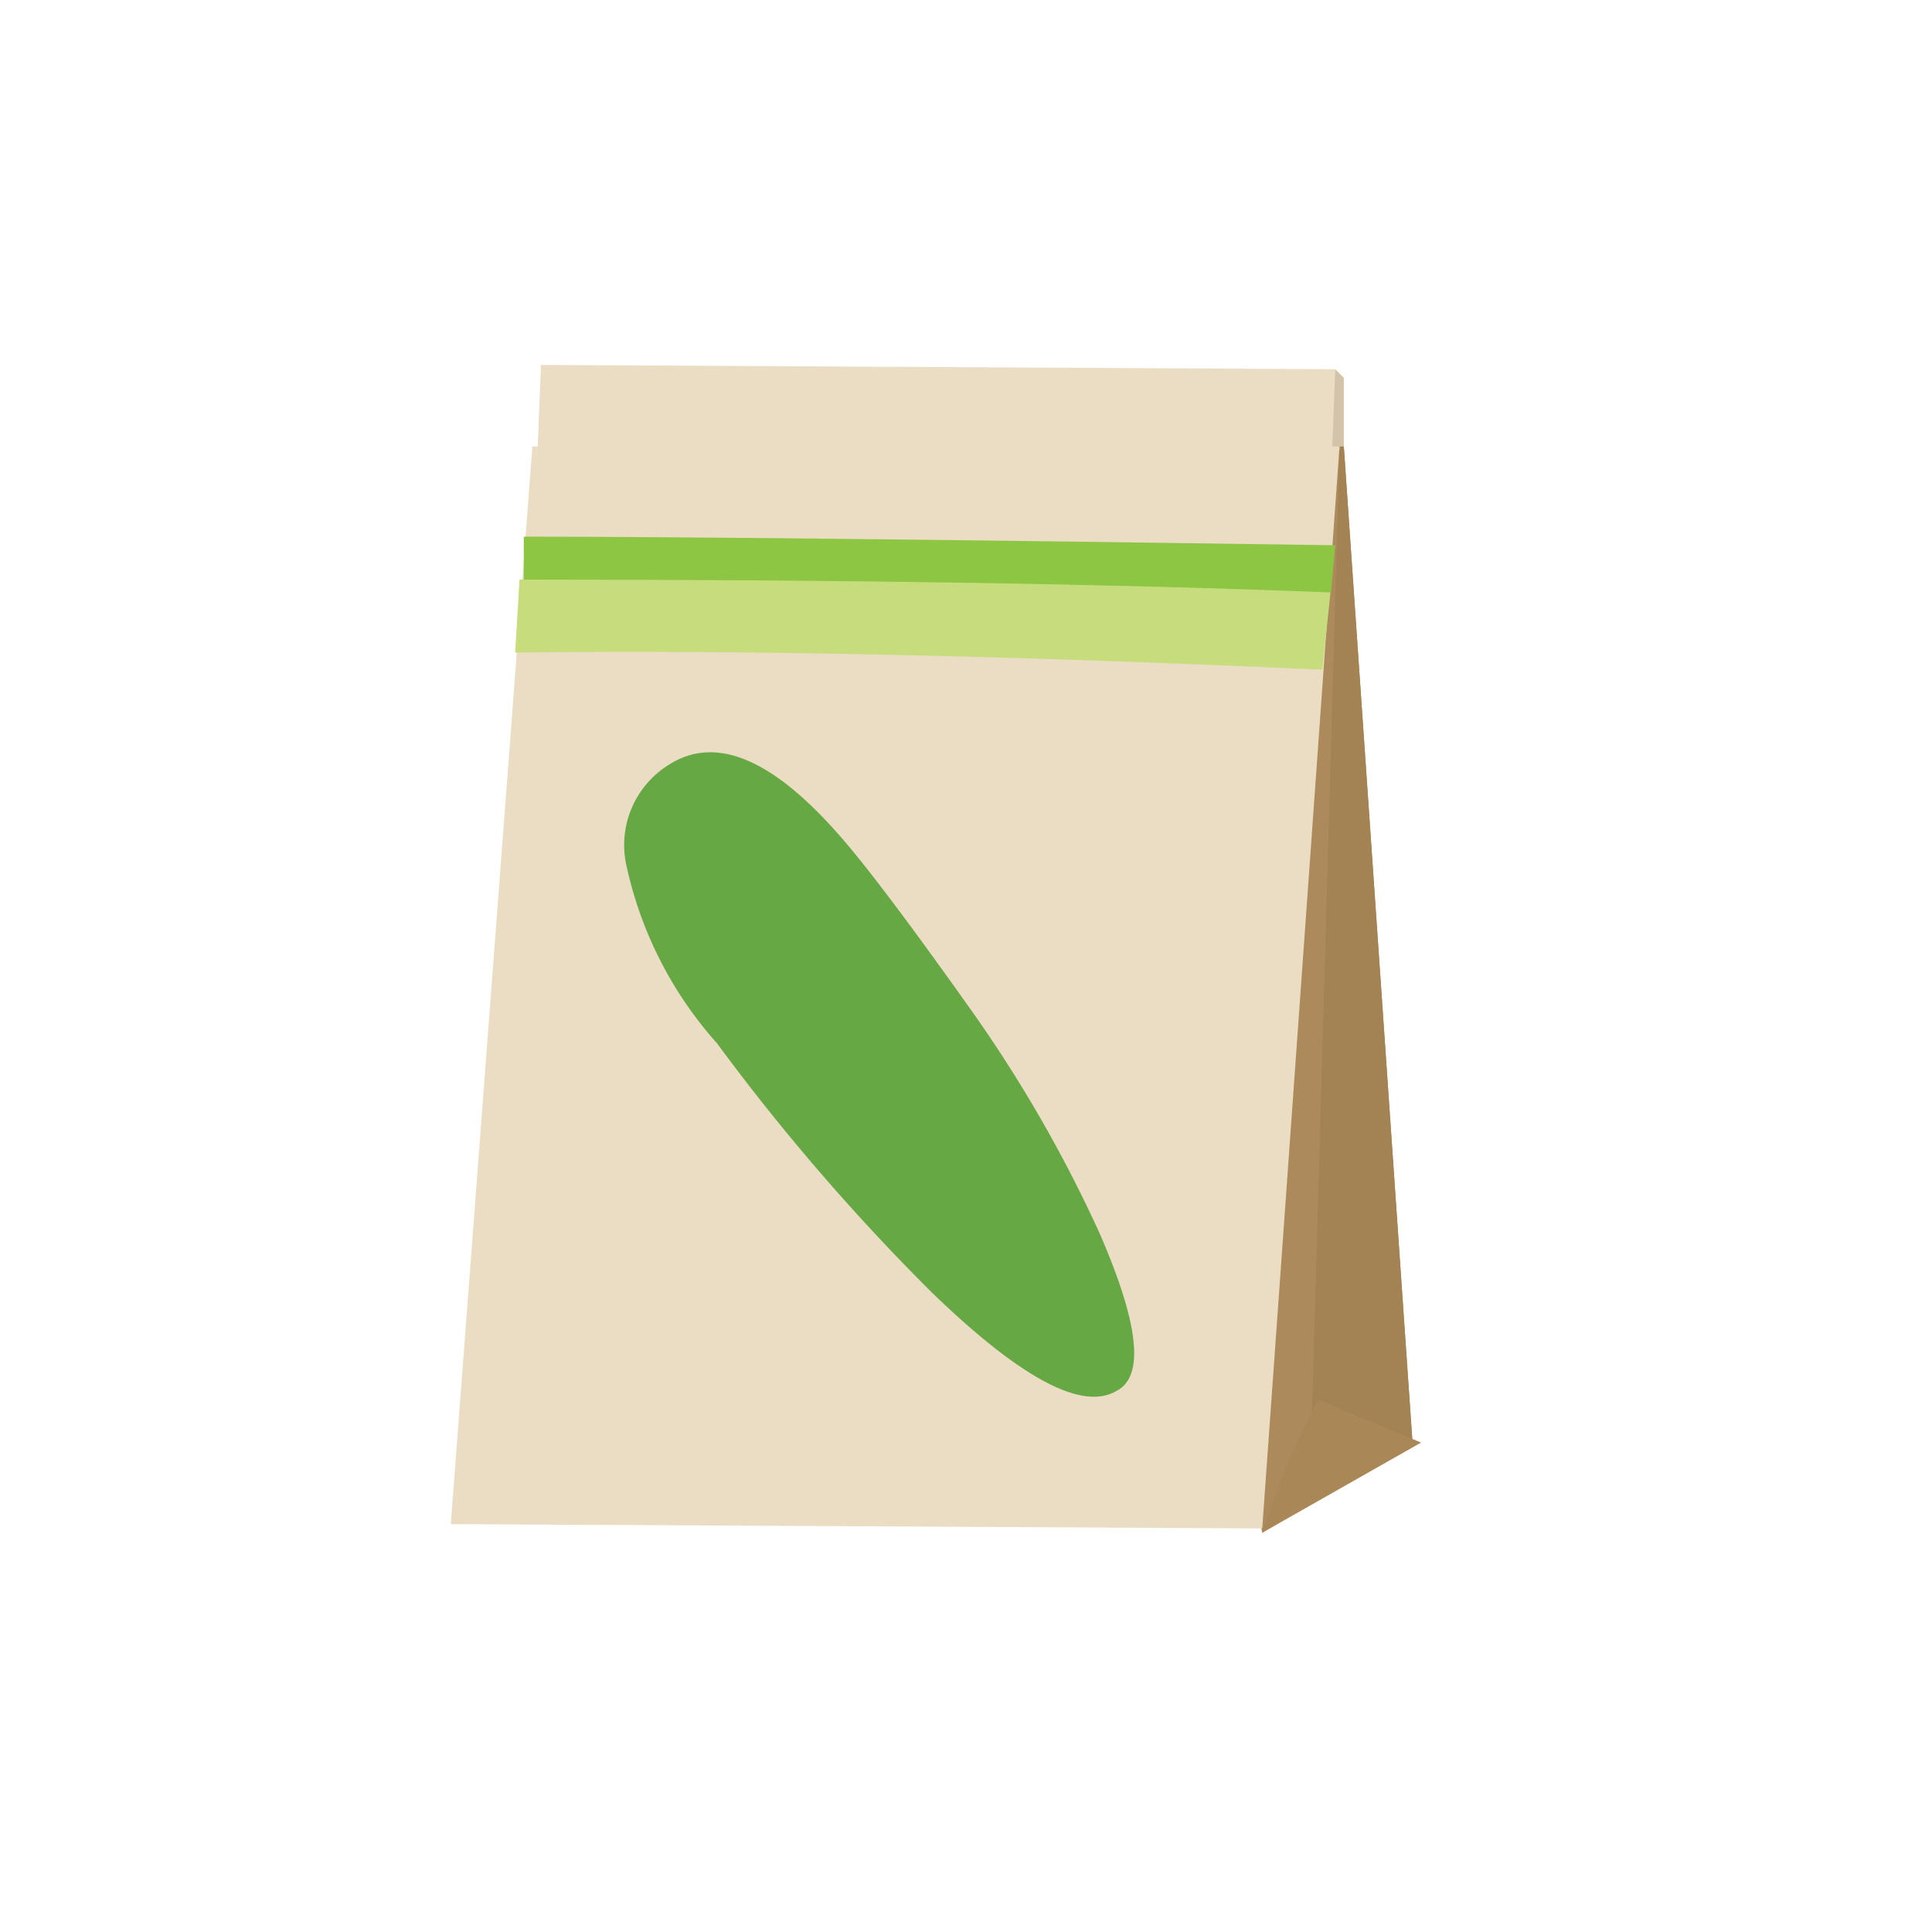
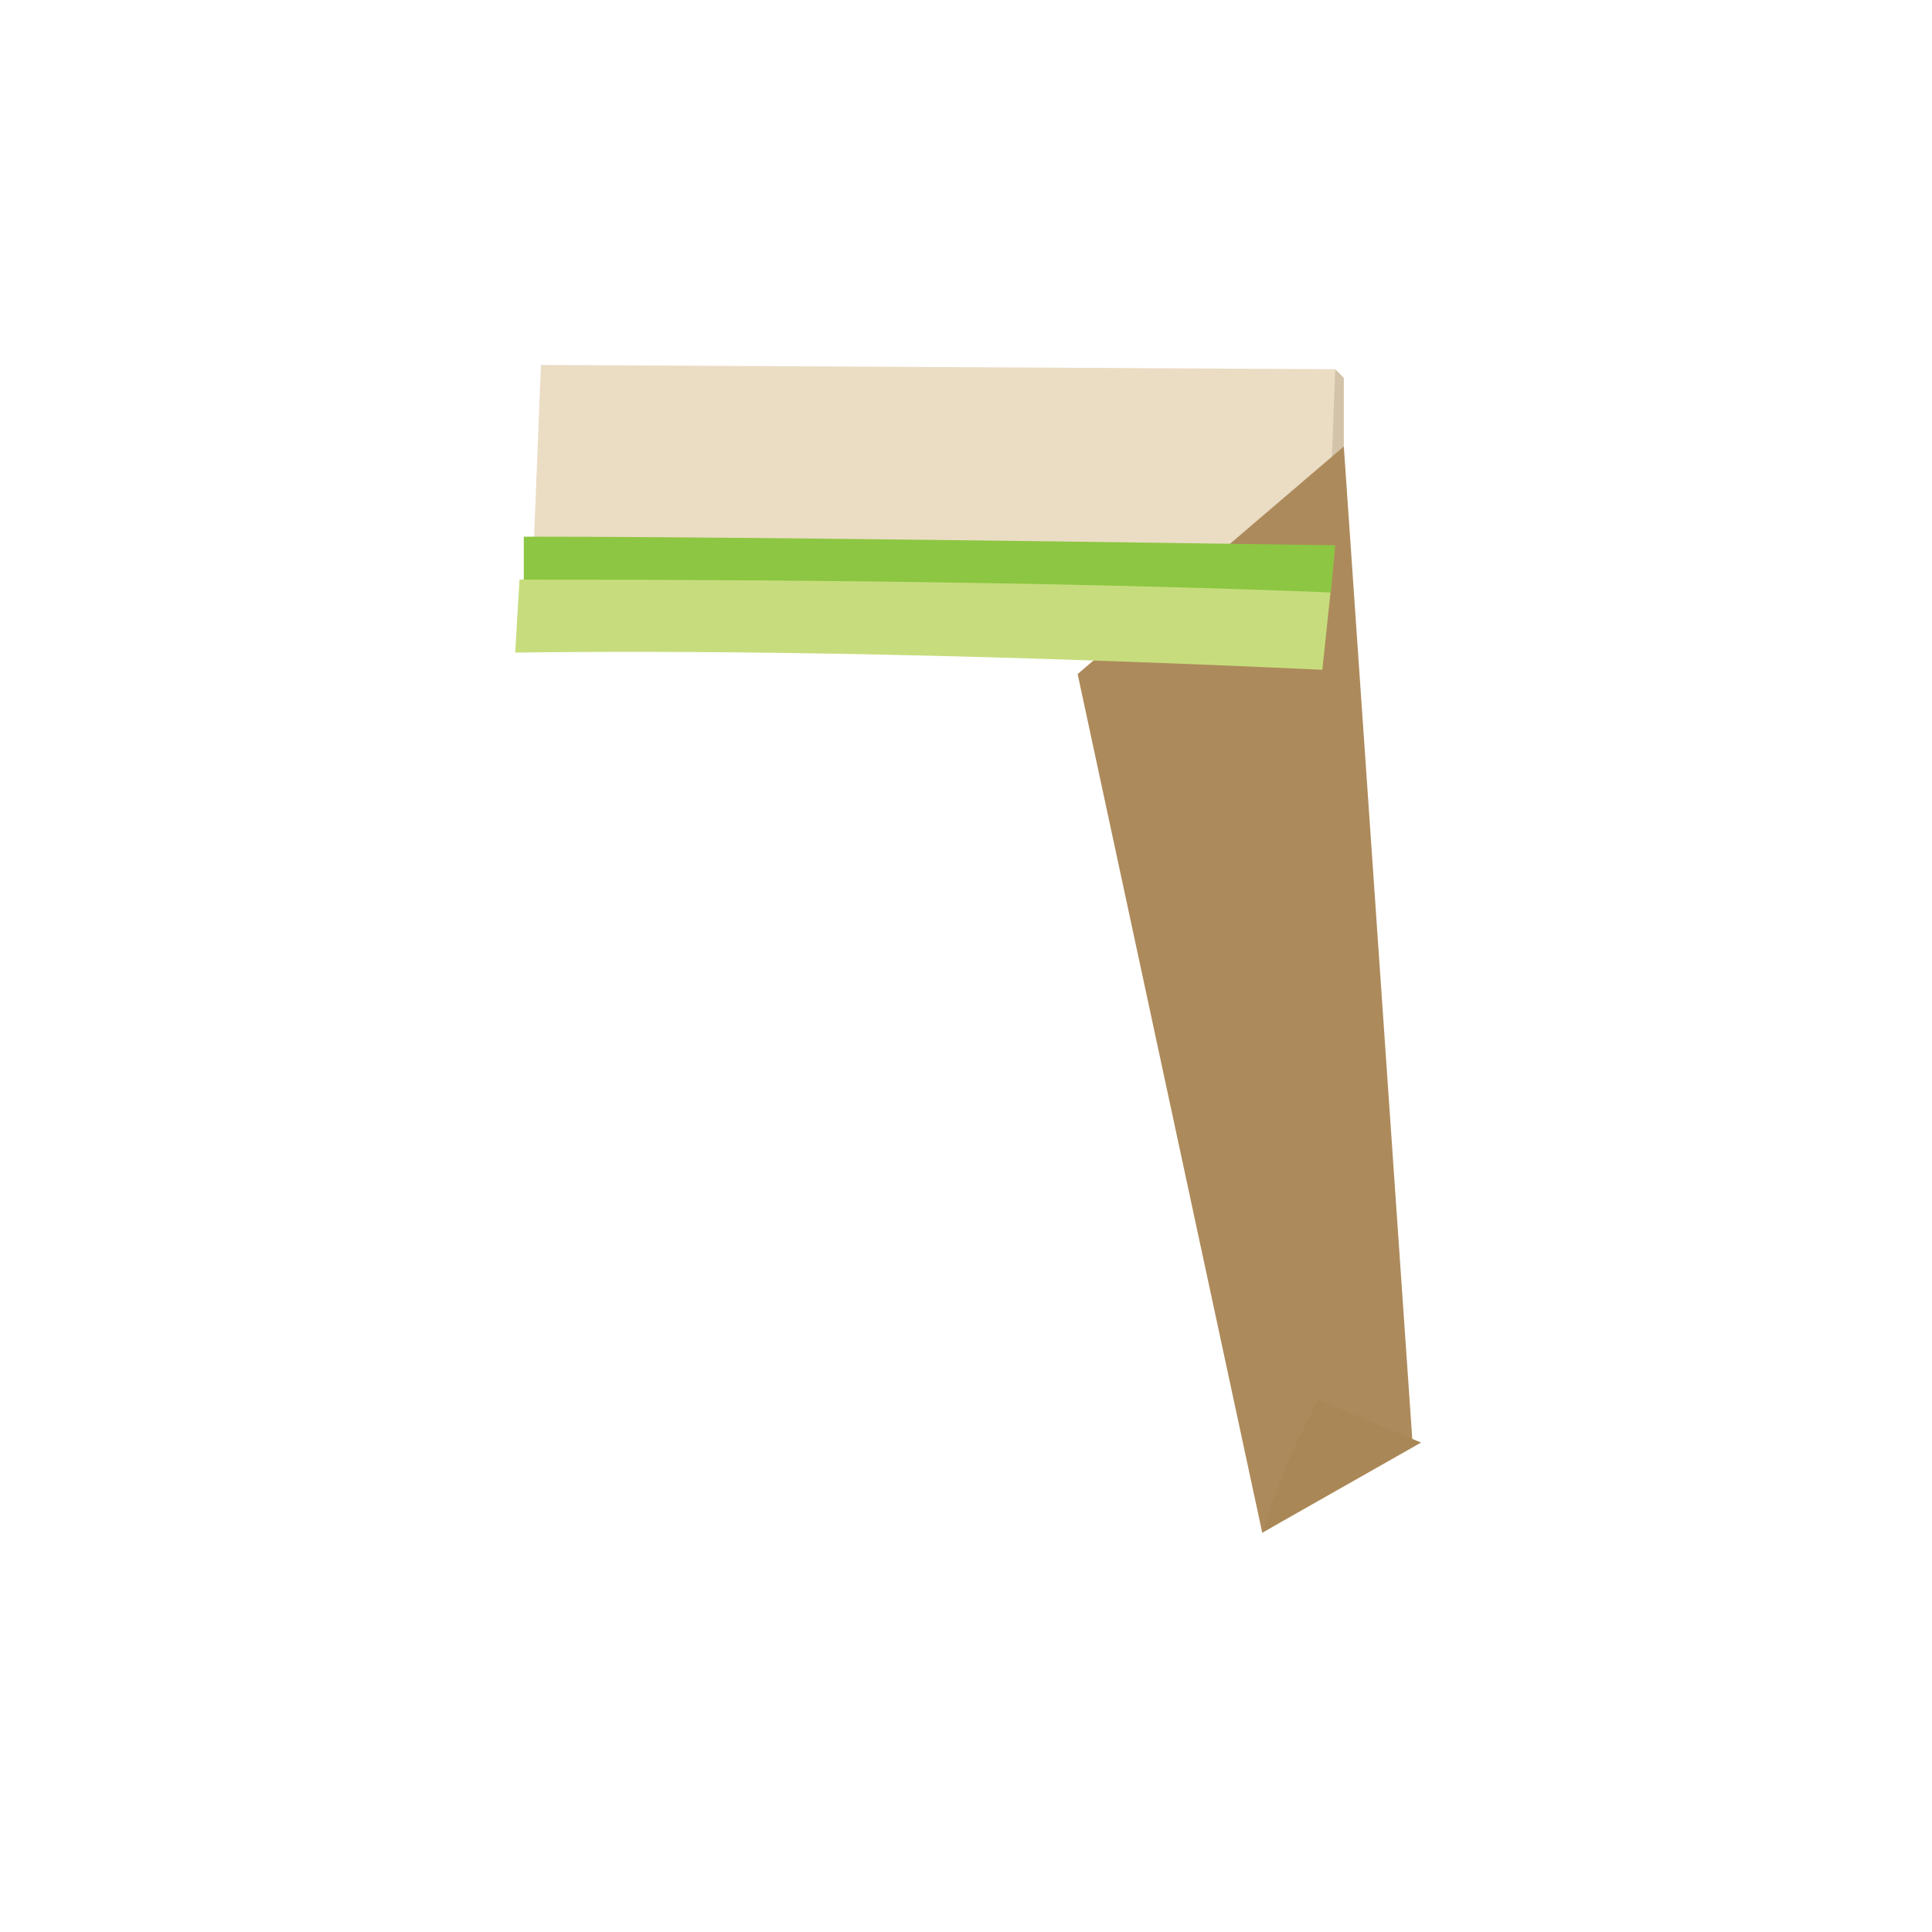
<svg xmlns="http://www.w3.org/2000/svg" height="45" viewBox="0 0 45 45" width="45">
  <path d="m27.7 11.9 3.4-3.3.2.2v3.3l-3.5.5z" fill="#d3c3a9" />
  <path d="m30.9 13.9-18.5-.4.2-5 18.5.1z" fill="#ebdcc4" />
  <path d="m25.1 15.7 6.2-5.3 1.6 23.2-3.5 2.1z" fill="#ad8a5b" />
-   <path d="m30.5 35 .7-24.6h.1l1.6 23.2z" fill="#a38253" />
  <path d="m29.4 35.7a18.4 18.4 0 0 1  .8-2.1l.5-1 2.4 1z" fill="#aa8756" />
-   <path d="m29.4 35.6-18.9-.1 1.9-25.1h18.8z" fill="#ebdcc4" />
  <path d="m12.1 13.5q7-.2 18.9.2l-.2 1.9q-10.9-.5-18.8-.4z" fill="#c7dd7d" />
  <path d="m12.2 12.5q5.1 0 18.9.2l-.1 1.1q-7.5-.3-18.8-.3z" fill="#8dc642" />
-   <path d="m15.6 17.8q1.6-1 3.9 1.6.9 1 3.1 4.1a31.7 31.7 0 0 1 3 5.2q1.4 3.2.4 3.7-1.2.7-4.3-2.3a50.3 50.3 0 0 1 -5-5.8 9.1 9.1 0 0 1 -2.1-4.1 2.2 2.2 0 0 1 1-2.4z" fill="#66a843" />
</svg>